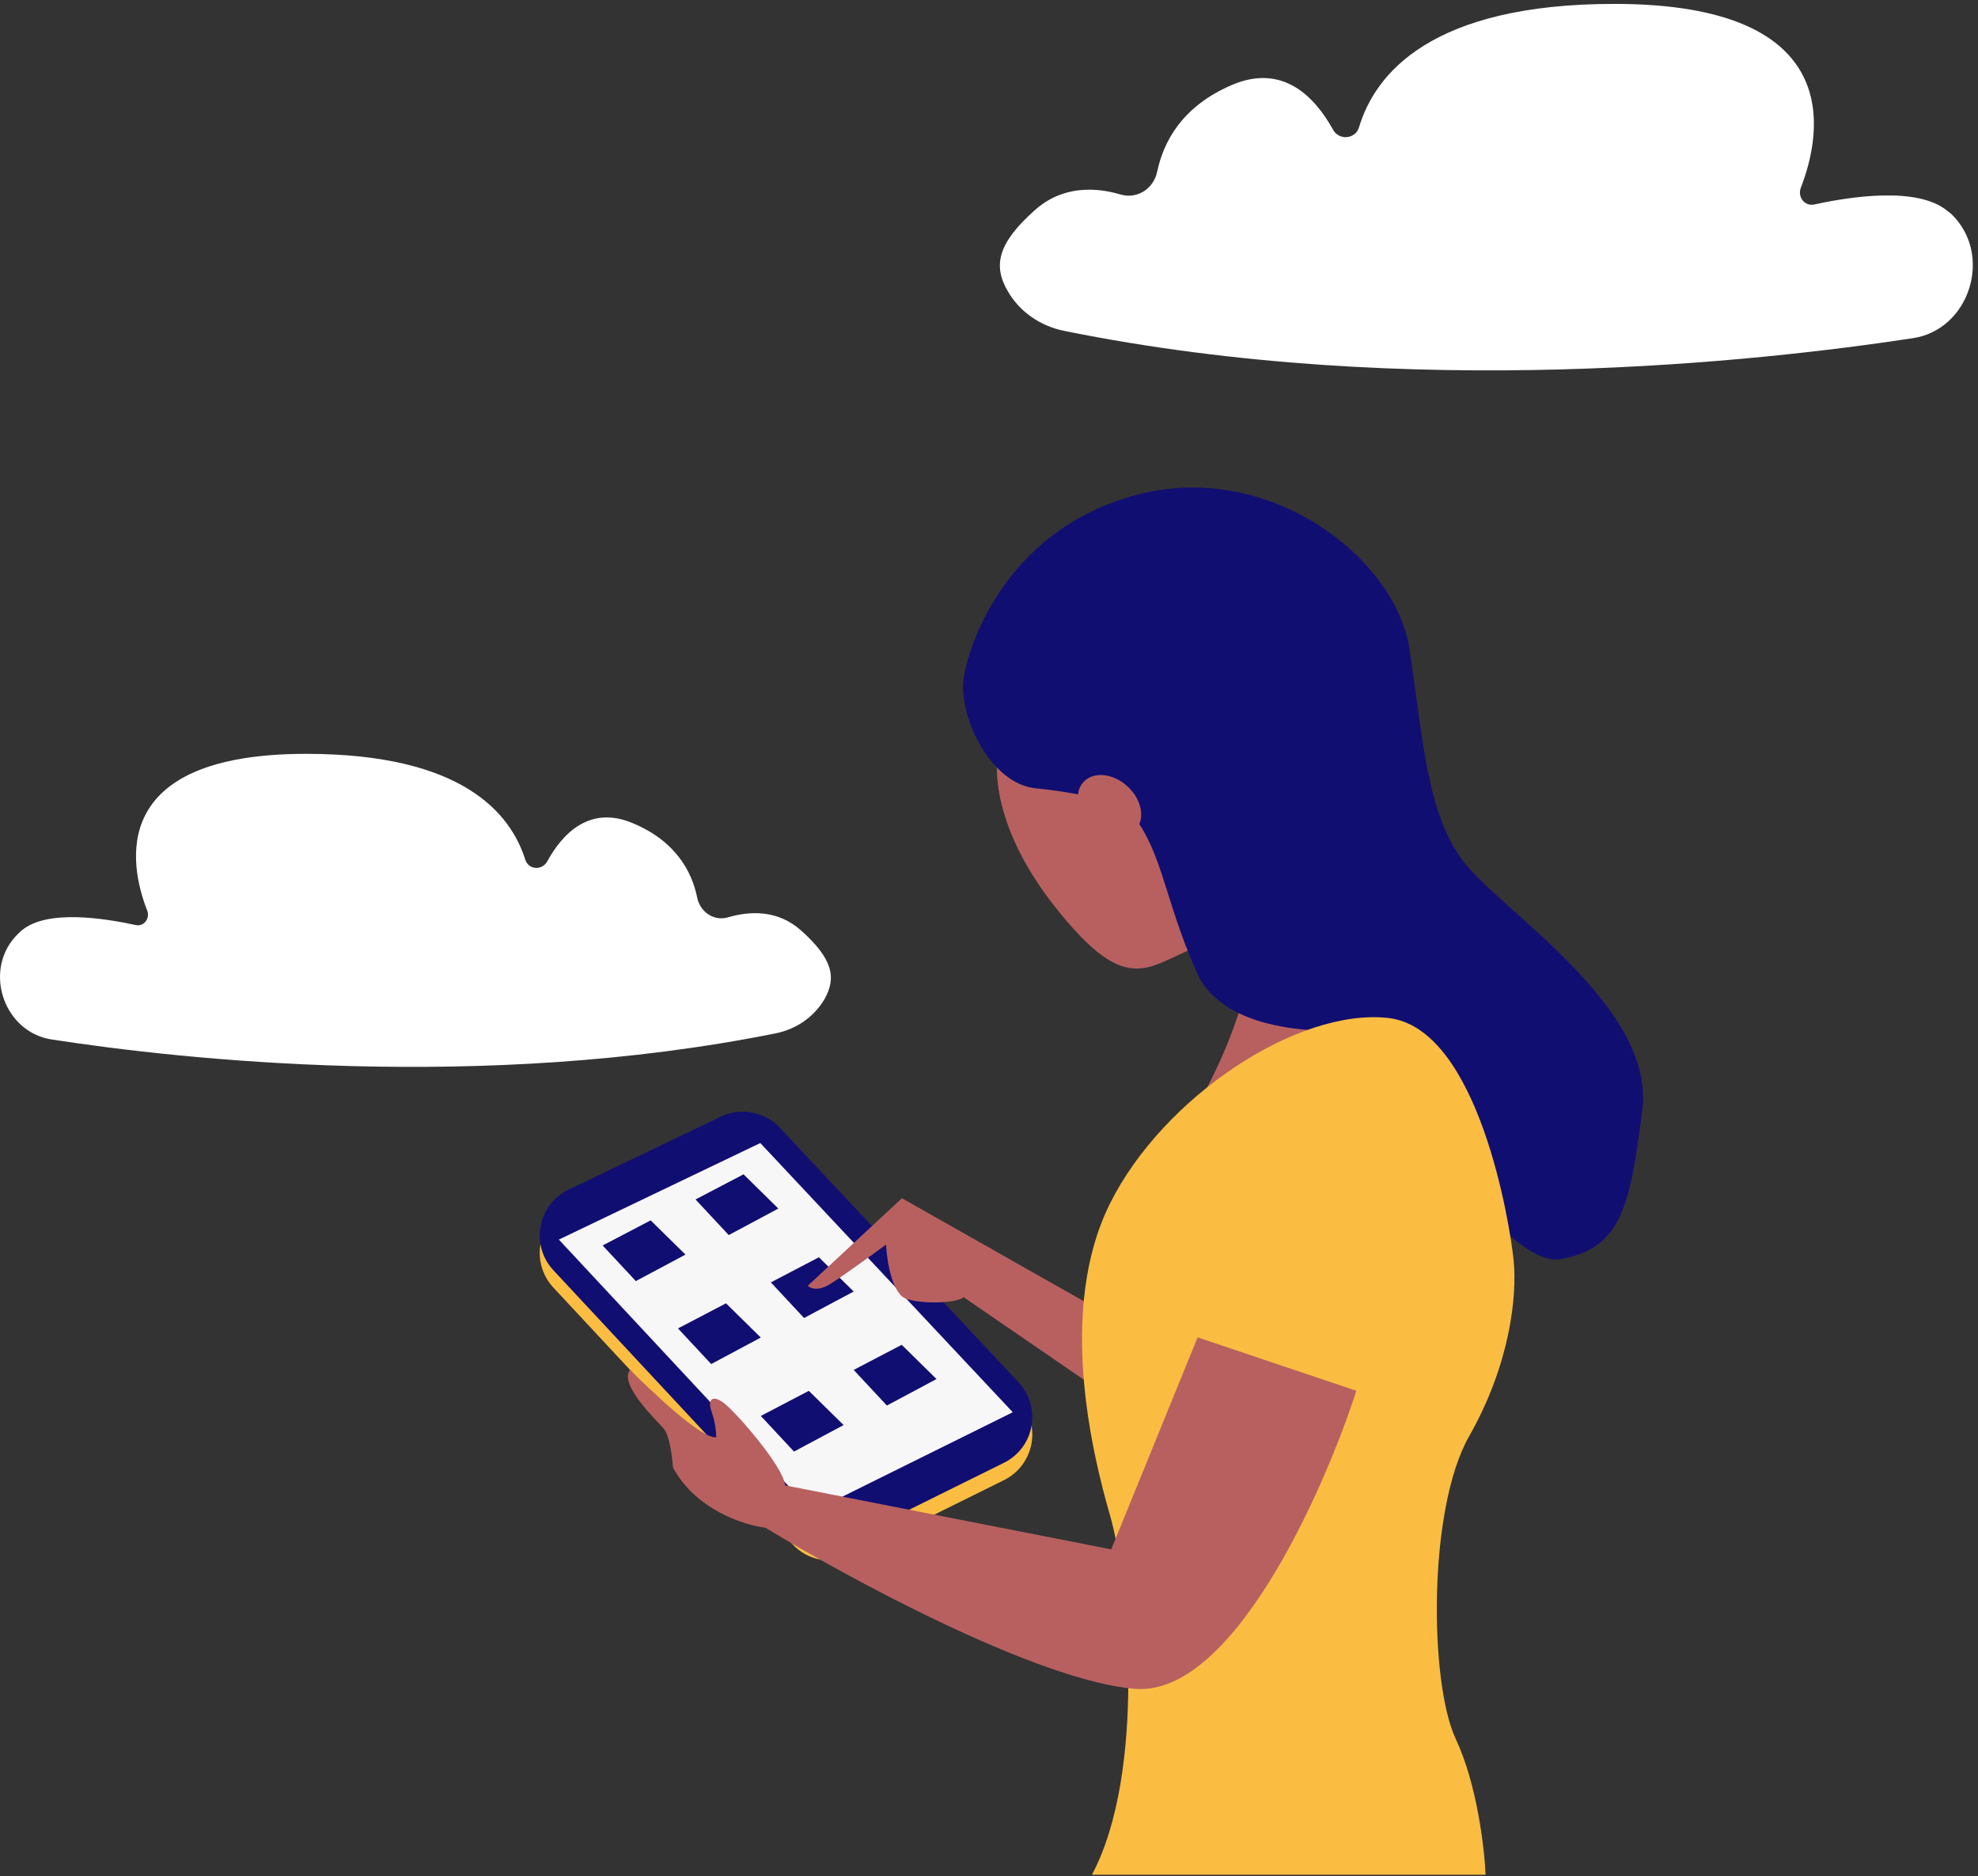
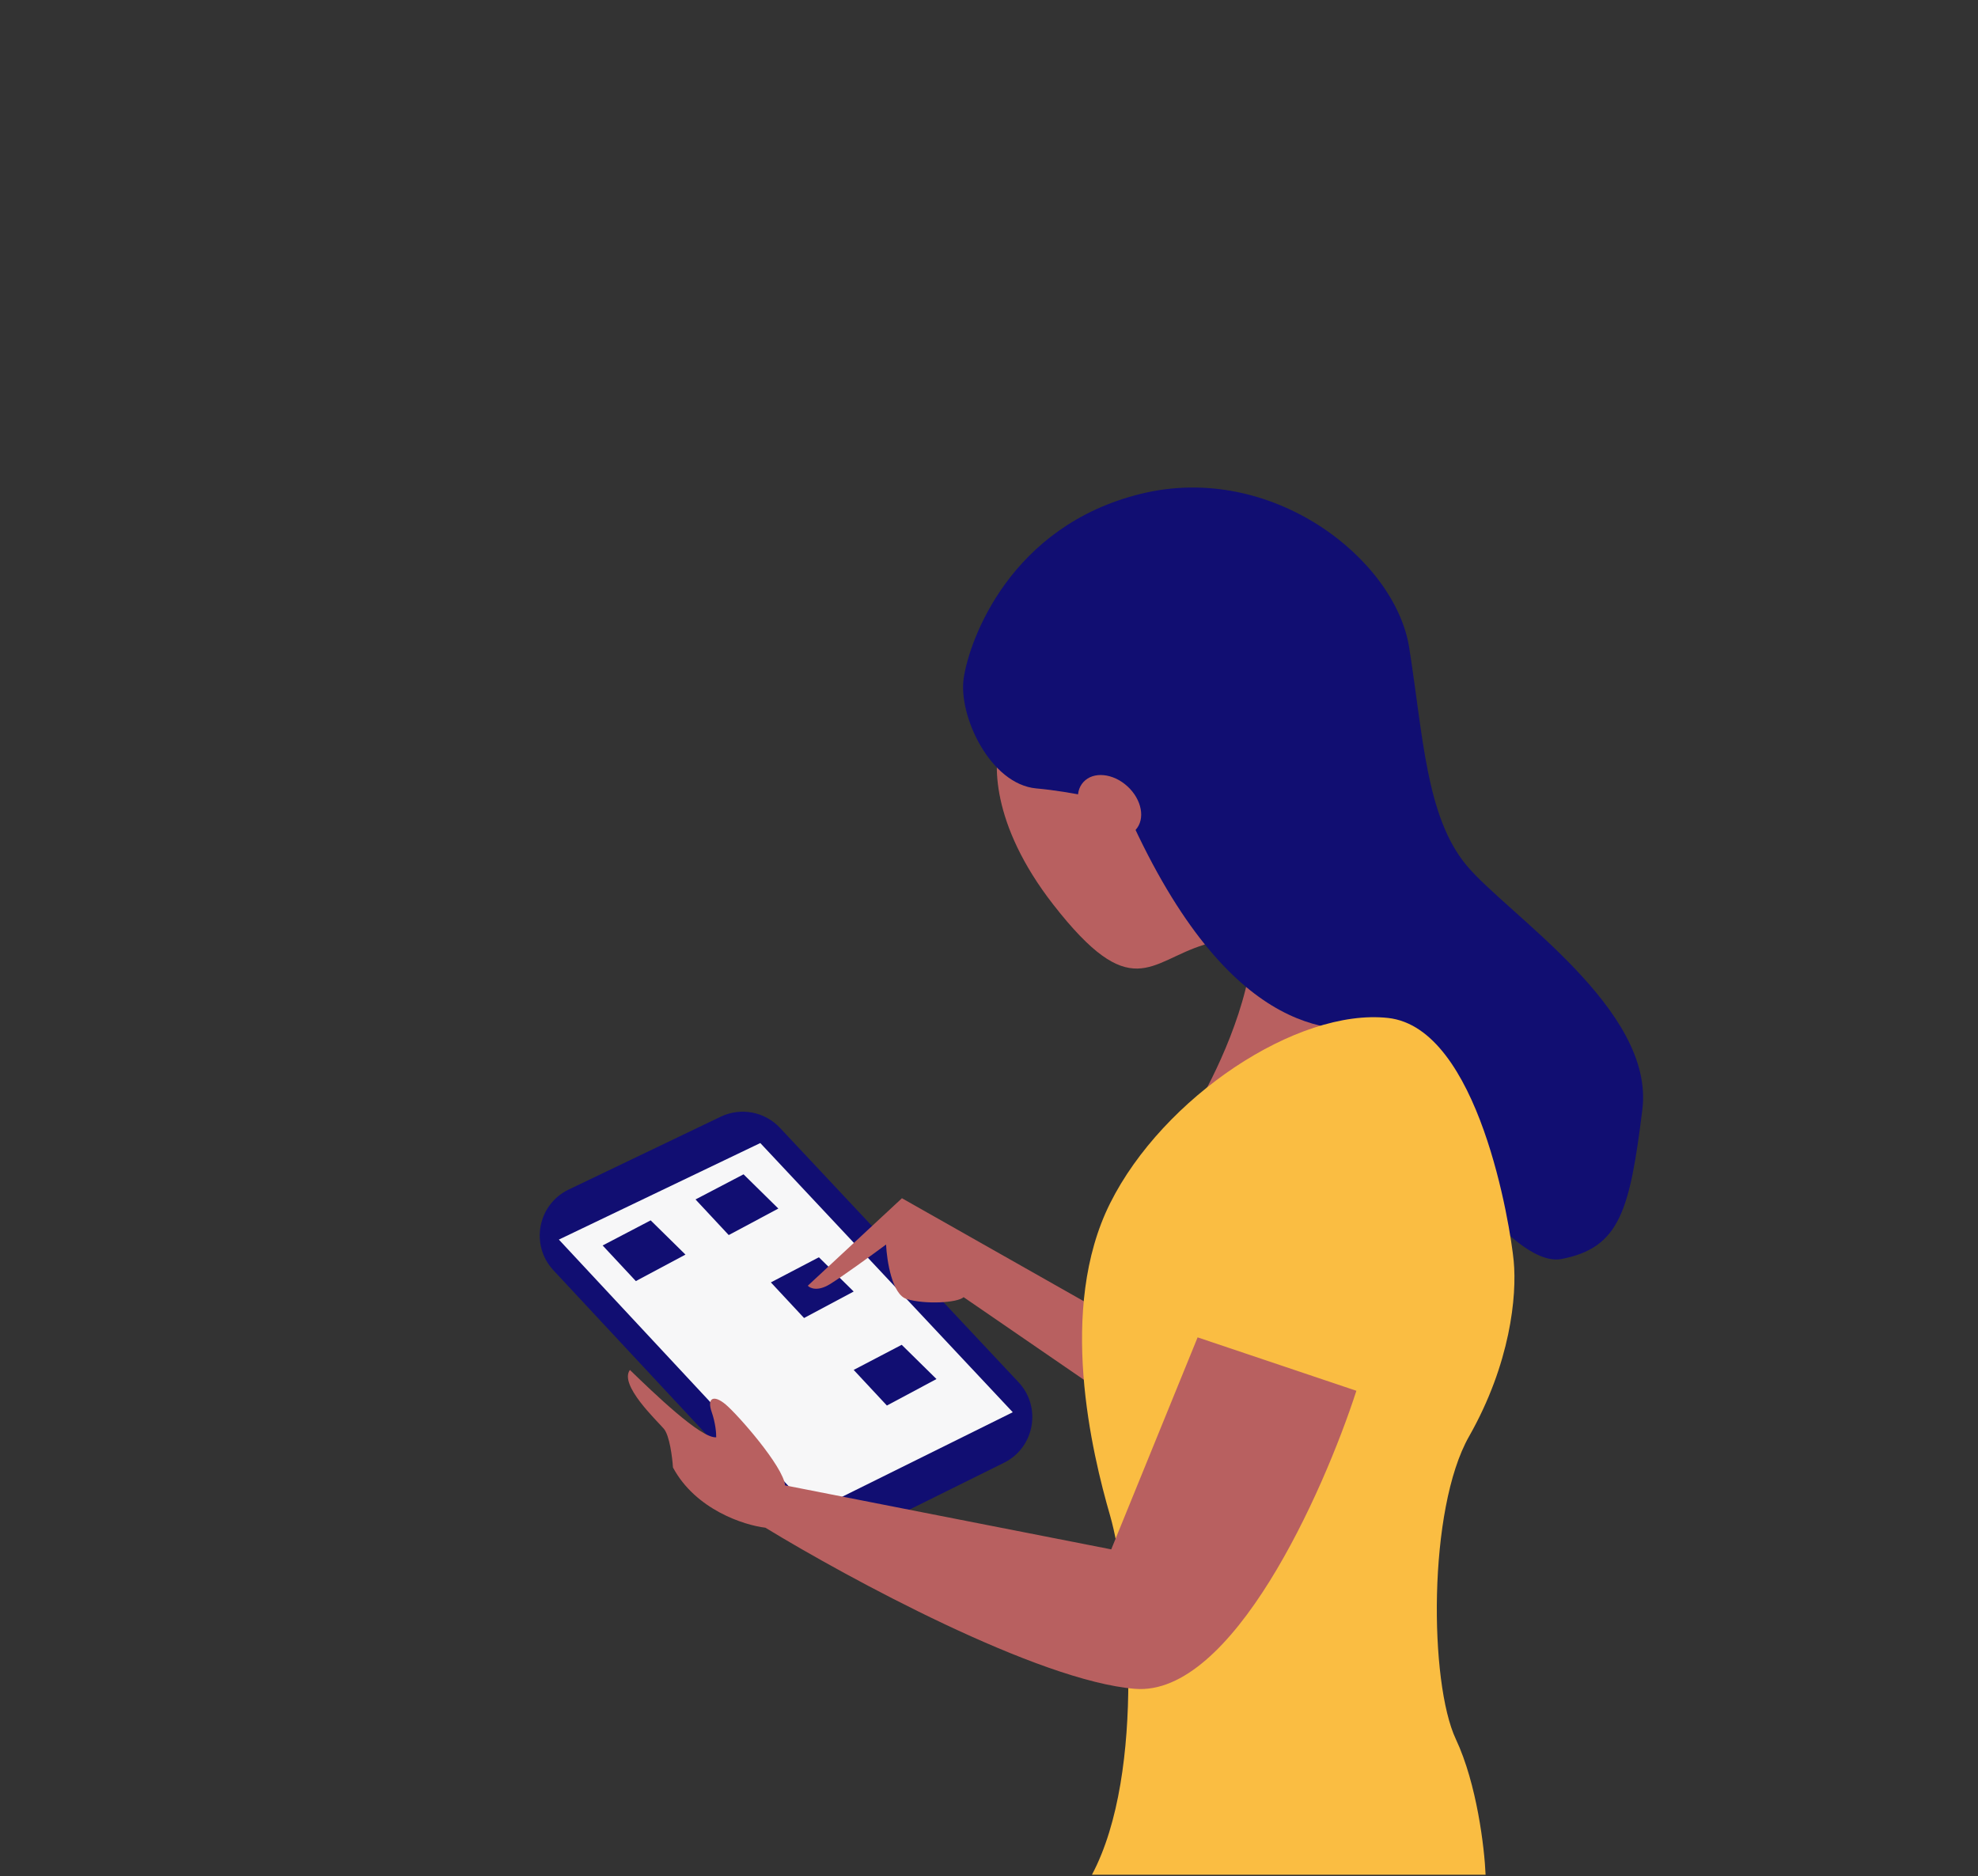
<svg xmlns="http://www.w3.org/2000/svg" width="194" height="184" viewBox="0 0 194 184" fill="none">
  <rect x="0" y="0" width="194" height="184" fill="#333333" stroke="none" />
-   <path d="M187.599 33.169C172.798 35.423 138.246 39.316 104.38 32.452C102.077 31.991 100.018 30.607 98.842 28.558C97.372 26.048 97.862 23.845 101.489 20.617C104.233 18.159 107.517 18.363 109.918 19.081C111.536 19.542 113.153 18.517 113.496 16.827C114.084 14.06 115.799 10.474 120.847 8.322C125.798 6.222 128.934 9.449 130.748 12.728C131.336 13.804 132.953 13.65 133.296 12.472C134.864 7.247 140.354 0.382 158.34 0.382C181.228 0.382 178.679 13.138 176.621 18.415C176.278 19.337 177.013 20.259 177.944 20.054C181.473 19.286 188.04 18.261 190.981 20.669C191.128 20.771 191.226 20.874 191.373 20.976C195.539 24.972 193.186 32.349 187.599 33.169Z" fill="white" />
-   <path d="M54.28 126.287C51.98 123.818 52.735 119.828 55.777 118.369L70.684 111.225C72.651 110.283 75.001 110.723 76.492 112.313L99.895 137.265C102.189 139.71 101.472 143.677 98.467 145.165L83.608 152.527C81.627 153.508 79.237 153.072 77.73 151.455L54.28 126.287Z" fill="#FABD42" />
  <path d="M54.28 124.584C51.98 122.115 52.735 118.124 55.777 116.666L70.684 109.522C72.651 108.579 75.001 109.02 76.492 110.61L99.895 135.561C102.189 138.007 101.472 141.974 98.467 143.462L83.608 150.823C81.627 151.805 79.237 151.369 77.73 149.752L54.28 124.584Z" fill="#110E72" />
  <path d="M54.813 121.573L74.568 112.105L99.33 138.506L79.666 148.247L54.813 121.573Z" fill="#F7F7F8" />
  <path d="M59.106 122.15L63.816 119.687L67.229 123.044L62.363 125.644L59.106 122.15Z" fill="#110E72" />
  <path d="M68.216 117.636L72.926 115.172L76.339 118.53L71.473 121.129L68.216 117.636Z" fill="#110E72" />
-   <path d="M66.496 130.286L71.205 127.823L74.618 131.18L69.752 133.78L66.496 130.286Z" fill="#110E72" />
  <path d="M75.606 125.771L80.315 123.308L83.728 126.666L78.862 129.265L75.606 125.771Z" fill="#110E72" />
-   <path d="M74.618 138.87L79.328 136.407L82.74 139.764L77.875 142.364L74.618 138.87Z" fill="#110E72" />
  <path d="M83.728 134.355L88.438 131.892L91.85 135.25L86.985 137.849L83.728 134.355Z" fill="#110E72" />
  <path d="M88.461 117.517L107.78 128.457L107.524 136.158L94.513 127.221C93.881 127.783 90.744 127.947 88.941 127.408C87.499 126.978 86.982 123.662 86.904 122.058C85.55 123.06 82.549 125.243 81.374 125.959C80.199 126.675 79.454 126.35 79.228 126.098L88.461 117.517Z" fill="#B86060" />
  <path d="M122.869 92.391C122.65 98.417 119.034 105.767 117.254 108.689L138.072 106.497L141.495 96.362L122.869 92.391Z" fill="#B86060" />
  <path d="M103.284 88.692C97.148 80.803 97.349 74.54 98.217 72.394L109.584 69.381C114.195 76.594 122.349 91.349 118.076 92.664C112.734 94.307 110.954 98.553 103.284 88.692Z" fill="#B86060" />
-   <path d="M101.641 77.325C105.256 77.653 108.899 78.557 110.269 78.968C114.058 82.945 113.967 87.734 117.391 95.403C120.13 101.539 130.584 101.521 135.469 100.745C135.88 105.949 147.385 124.575 153.137 123.48C158.889 122.384 159.848 118.686 161.08 108.825C162.313 98.964 147.796 89.651 143.824 84.858C139.852 80.064 139.578 72.12 138.208 63.492C136.839 54.864 124.787 45.277 111.913 48.427C99.038 51.577 95.067 62.807 94.519 66.505C93.971 70.203 97.121 76.914 101.641 77.325Z" fill="#110E72" />
+   <path d="M101.641 77.325C105.256 77.653 108.899 78.557 110.269 78.968C120.13 101.539 130.584 101.521 135.469 100.745C135.88 105.949 147.385 124.575 153.137 123.48C158.889 122.384 159.848 118.686 161.08 108.825C162.313 98.964 147.796 89.651 143.824 84.858C139.852 80.064 139.578 72.12 138.208 63.492C136.839 54.864 124.787 45.277 111.913 48.427C99.038 51.577 95.067 62.807 94.519 66.505C93.971 70.203 97.121 76.914 101.641 77.325Z" fill="#110E72" />
  <path d="M145.705 183.864H107.097C112.451 173.807 110.666 154.827 108.882 148.663C107.097 142.499 103.691 128.386 108.882 118.004C114.073 107.622 127.212 98.862 136.134 99.836C145.056 100.809 148.138 120.275 148.463 123.682C148.787 127.088 148.138 133.739 144.083 140.877C140.027 148.014 140.19 165.047 142.785 170.562C144.861 174.975 145.597 181.269 145.705 183.864Z" fill="#FABD42" />
  <path d="M133.033 136.401L117.461 131.163L108.989 151.955L77.003 145.679C76.812 143.798 72.349 138.729 71.169 137.741C69.989 136.752 69.32 137.103 69.798 138.474C70.181 139.571 70.255 140.589 70.244 140.961C68.765 141.114 64.066 136.569 61.781 134.359C60.697 135.825 64.41 139.303 65.112 140.132C65.673 140.795 65.94 142.937 66.004 143.926C68.223 148.057 72.972 149.583 75.068 149.83C83.183 154.777 101.795 164.864 111.319 165.633C120.844 166.402 129.764 146.466 133.033 136.401Z" fill="#B86060" />
  <ellipse cx="108.821" cy="79.043" rx="2.605" ry="3.472" transform="rotate(-47.475 108.821 79.043)" fill="#B86060" />
-   <path d="M5.047 101.944C17.703 103.899 47.186 107.156 76.094 101.343C78.059 100.942 79.785 99.79 80.84 98.036C82.086 95.881 81.654 94.027 78.586 91.271C76.237 89.166 73.457 89.367 71.395 89.968C70.053 90.369 68.663 89.467 68.375 88.014C67.896 85.659 66.41 82.552 62.095 80.748C57.877 78.944 55.192 81.7 53.658 84.506C53.13 85.408 51.788 85.308 51.501 84.255C50.062 79.796 45.412 73.933 30.024 73.933C10.512 73.933 12.67 84.807 14.443 89.317C14.731 90.068 14.108 90.92 13.293 90.72C10.273 90.068 4.664 89.166 2.171 91.221C2.075 91.321 1.931 91.421 1.835 91.521C-1.76 94.929 0.253 101.193 5.047 101.944Z" fill="white" />
</svg>